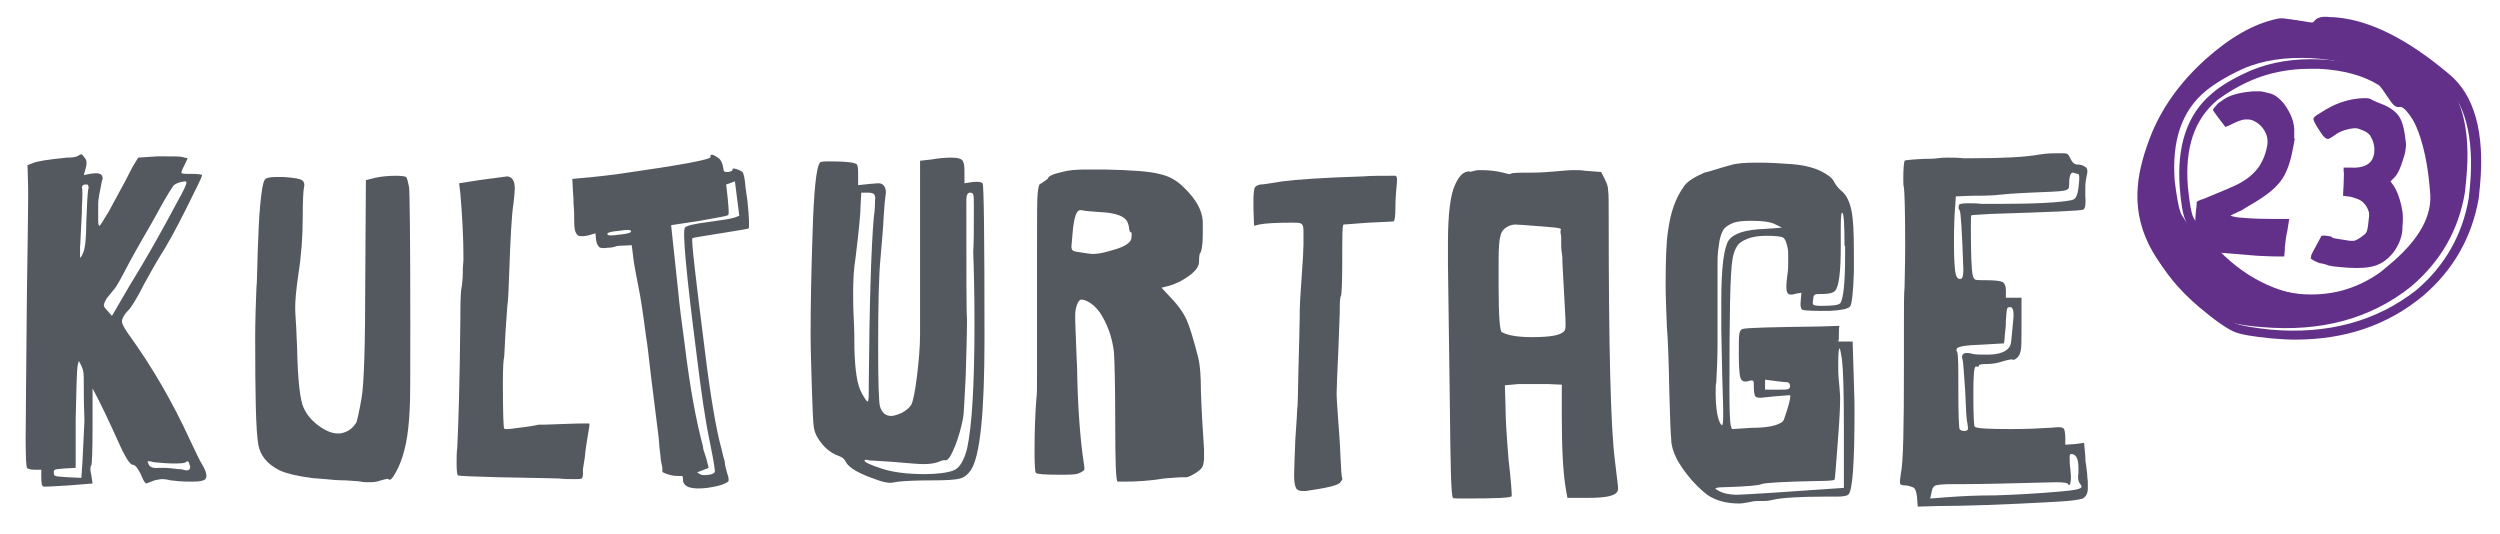
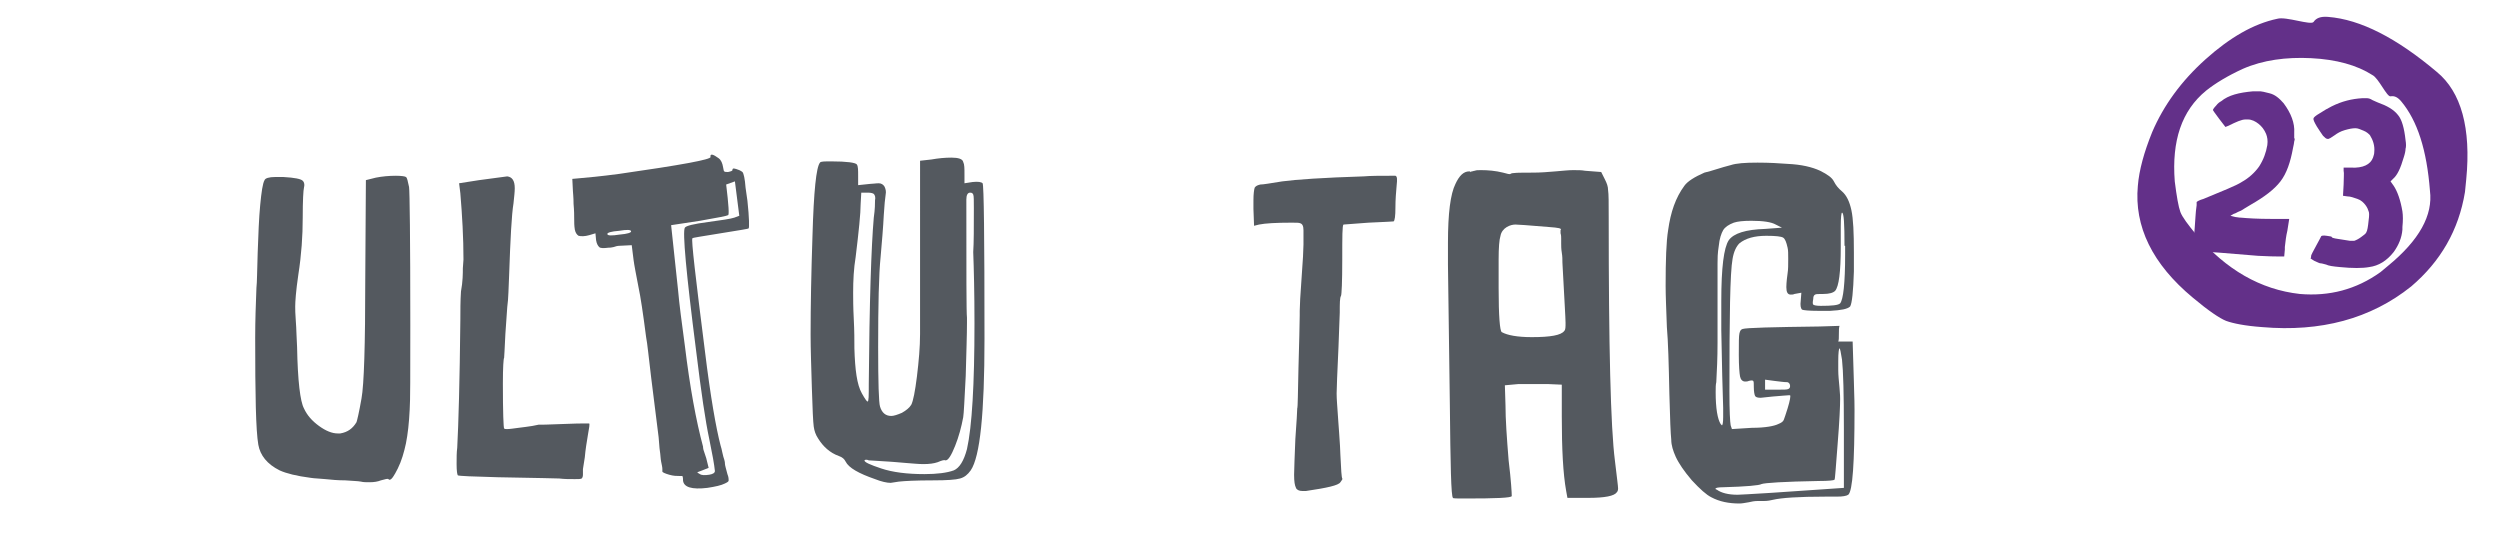
<svg xmlns="http://www.w3.org/2000/svg" version="1.1" id="Ebene_1" x="0px" y="0px" viewBox="0 0 399.7 85.4" style="enable-background:new 0 0 399.7 85.4;" xml:space="preserve">
  <style type="text/css">
	.st0{fill:#54595F;}
	.st1{fill:#633089;}
</style>
  <g>
-     <path class="st0" d="M12.5,24.9c0.3-0.2,0.5-0.3,0.6-0.2c0.1,0.1,0.3,0.3,0.5,0.6c0.3,0.4,0.3,0.9,0.1,1.6L13.4,28   c0.8-0.2,1.5-0.3,2-0.3c0.7,0,1,0.3,1,0.8v0.2c-0.1,0.1-0.1,0.2-0.1,0.2c-0.4,1.9-0.6,3.1-0.6,3.6v0.6c0,0.2,0,0.6,0,1.1   s0,0.9,0,1.1c0,0.5,0.1,0.8,0.2,0.8c0.1,0,0.6-0.8,1.5-2.3c0.9-1.6,1.7-3.2,2.6-4.8c0.8-1.6,1.3-2.5,1.3-2.5l0.8-1.3l3-0.2h1.5   c1.4,0,2.2,0,2.5,0.1l0.9,0.2l-0.5,1.1c-0.4,0.7-0.5,1.1-0.5,1.2c0,0.2,0.5,0.2,1.6,0.2s1.7,0.1,1.7,0.2c0,0.3-0.9,2.1-2.6,5.5   c-1.7,3.4-3.1,5.9-4.2,7.6c-0.8,1.3-1.6,2.8-2.5,4.4c-0.9,1.8-1.7,3.1-2.2,3.8c-0.9,0.9-1.3,1.6-1.3,2.1c0,0.4,0.4,1.1,1.1,2.1   c3.7,5.1,7,10.8,9.8,16.9c0.9,1.9,1.5,3.2,2,4c0.4,0.7,0.6,1.2,0.6,1.7c0,0.4-0.2,0.6-0.5,0.7C32,77,31.3,77,30.3,77   c-1.2,0-2.2-0.1-3-0.2c-0.4-0.1-0.9-0.2-1.4-0.2c-0.3,0-0.7,0.1-1.2,0.2c-0.8,0.3-1.3,0.5-1.3,0.5c-0.2,0-0.5-0.5-0.9-1.5   c-0.5-1-0.9-1.5-1.3-1.5s-1.2-1.2-2.3-3.7c-1.4-3.1-2.7-5.9-4.1-8.5v0.8V68c0,4.1-0.1,6.2-0.2,6.4c-0.2,0.2-0.2,0.7,0,1.6l0.2,1.3   l-3.7,0.3c-1.9,0.1-3.1,0.2-3.5,0.2H7c-0.3,0-0.4-0.5-0.4-1.5v-1.2h-1c-0.7,0-1.1-0.1-1.3-0.3c-0.1-0.2-0.2-1.7-0.2-4.6   s0.1-10.6,0.2-23.1C4.4,39.3,4.5,34.3,4.5,32v-1.8l-0.1-3.8l0.8-0.3c0.6-0.3,2.4-0.6,5.5-0.9C11.6,25.2,12.2,25.1,12.5,24.9z    M13.4,62.4c0-1.7,0-2.7-0.1-3.1c-0.1-0.4-0.3-0.9-0.7-1.6l-0.2,0.8c-0.1,0.6-0.2,3.4-0.3,8.5v7.8l-1.8,0.1C9.4,75,8.9,75,8.8,75.1   c-0.2,0.1-0.2,0.2-0.2,0.5s0.1,0.5,0.3,0.5c0.2,0.1,0.8,0.1,1.9,0.2l2.2,0.1c0-0.1,0.1-1,0.2-2.9c0.1-1.9,0.2-3.9,0.3-6.2   C13.4,64.9,13.4,63.3,13.4,62.4z M13.1,33.1c0,0.4,0,1.2-0.1,2.6c-0.1,1.4-0.1,2.6-0.2,3.8v1.7c0.1,0,0.3-0.3,0.5-0.8   c0.3-0.7,0.5-2.3,0.5-5c0.1-2.8,0.2-4.5,0.3-5.1c0.1-0.3,0.1-0.4,0-0.6c0-0.1-0.1-0.2-0.1-0.2c-0.1,0-0.2,0-0.4,0   c-0.3,0-0.5,0.2-0.5,0.5C13.2,30.2,13.2,31.3,13.1,33.1z M28.5,32c0.9-1.6,1.3-2.5,1.3-2.8c0-0.2-0.1-0.2-0.3-0.2   c-0.8,0.1-1.3,0.3-1.7,0.6c-0.3,0.4-1.1,1.6-2.3,3.8c-0.9,1.7-1.8,3.2-2.6,4.6c-0.8,1.4-1.6,2.8-2.4,4.3c-1.2,2.3-1.9,3.6-2.3,4   c-0.7,0.9-1.2,1.4-1.3,1.7c-0.2,0.4-0.3,0.6-0.3,0.8s0.2,0.5,0.6,0.9l0.7,0.8l2.8-4.8C23.3,41.5,25.9,36.9,28.5,32z M27.6,74.1   c-0.8,0-1.8-0.1-3-0.2c-0.7-0.2-1-0.2-1-0.1s0.1,0.2,0.2,0.5c0.2,0.4,0.7,0.6,1.7,0.5h0.7c0.7,0,1.5,0.1,2.3,0.2   c0.2,0,0.5,0,0.8,0.1s0.5,0.1,0.6,0.1c0.3,0,0.5-0.2,0.5-0.5v-0.2c-0.1-0.1-0.1-0.2-0.1-0.2c-0.1-0.5-0.2-0.6-0.5-0.5   C29.6,74.1,28.8,74.1,27.6,74.1z" />
    <path class="st0" d="M60.1,28.4c1-0.2,2.1-0.3,3.2-0.3c0.9,0,1.5,0.1,1.6,0.2c0.2,0.1,0.3,0.7,0.5,1.6c0.1,0.7,0.2,8.1,0.2,22.1   c0,7.7,0,12.2-0.1,13.5c-0.1,2.1-0.3,3.9-0.6,5.4c-0.3,1.4-0.7,2.8-1.3,4s-1,1.8-1.3,1.8c-0.1,0-0.1,0-0.2-0.1   c-0.1-0.1-0.5,0-1.2,0.2c-0.5,0.2-1.1,0.3-1.8,0.3c-0.6,0-1,0-1.4-0.1c-0.5-0.1-1.3-0.1-2.5-0.2c-1.2,0-2.2-0.1-3.2-0.2   c-0.9-0.1-1.7-0.1-2.3-0.2c-2.3-0.3-3.9-0.7-5-1.2c-2-1-3.1-2.4-3.4-4.1c-0.4-2.3-0.5-8-0.5-17.1c0-2.8,0.1-5.4,0.2-8   c0.1-0.8,0.1-2.6,0.2-5.6c0.1-2.9,0.2-5.5,0.4-7.6s0.4-3.5,0.7-4c0.1-0.3,0.7-0.5,1.7-0.5h1.3c1.8,0.1,2.8,0.3,3.1,0.6   c0.3,0.3,0.3,0.7,0.2,1.1s-0.2,2-0.2,4.8c0,2.9-0.2,5.9-0.7,9.1c-0.4,2.7-0.5,4.4-0.5,5.1c0,0.4,0,1.2,0.1,2.4s0.1,2.6,0.2,4.1   c0.1,5.4,0.5,8.7,1.1,9.8c0.5,1.1,1.3,2,2.4,2.8c1.1,0.8,2.1,1.2,3,1.2h0.4c1.2-0.2,2-0.8,2.6-1.8c0.1-0.3,0.4-1.5,0.8-3.8   c0.4-2.2,0.6-8.5,0.6-19.1l0.1-15.8L60.1,28.4z" />
    <path class="st0" d="M76.6,28.8c3-0.4,4.5-0.6,4.5-0.6c0.8,0.1,1.2,0.7,1.2,1.9c0,0.6-0.1,1.4-0.2,2.4c-0.3,1.8-0.5,5.7-0.7,11.5   c-0.1,2-0.1,3.7-0.3,5.1c-0.1,1.4-0.2,2.8-0.3,4.3c-0.1,2.4-0.2,3.7-0.2,3.8c-0.1,0.1-0.2,1.5-0.2,4.1c0,4.7,0.1,7.1,0.2,7.2   s0.2,0.1,0.5,0.1c0.4,0,1-0.1,1.8-0.2s1.6-0.2,2.2-0.3l1-0.2c0.3,0,1.5,0,3.6-0.1s3.4-0.1,4-0.1h0.5c0.1,0.1,0,0.7-0.2,1.8   c-0.2,1.2-0.4,2.4-0.5,3.6c-0.2,1.2-0.3,1.9-0.3,1.9c0,0.1,0,0.3,0,0.5s0,0.3,0,0.4c0,0.3-0.1,0.5-0.2,0.6   c-0.2,0.1-0.5,0.1-1.1,0.1c-0.9,0-1.7,0-2.5-0.1c-0.2,0-3.4-0.1-9.8-0.2c-4-0.1-6.2-0.2-6.4-0.3c-0.1-0.1-0.2-0.7-0.2-1.8   c0-1,0-1.9,0.1-2.6c0.2-3.8,0.4-10.6,0.5-20.4c0-1.5,0-3.1,0.1-4.6C74,45,74,43.7,74,42.9l0.1-1.4c0-3.5-0.2-7-0.5-10.6l-0.2-1.6   L76.6,28.8z" />
    <path class="st0" d="M113.6,25.1c-0.1-0.5,0.3-0.5,1,0l0.3,0.2c0.4,0.3,0.6,0.8,0.7,1.4c0.1,0.4,0.1,0.7,0.2,0.7   c0.1,0.1,0.3,0.1,0.6,0.1c0.5-0.1,0.7-0.2,0.7-0.3c0-0.4,0.3-0.3,1.1,0c0.2,0.1,0.4,0.2,0.5,0.3c0.2,0.2,0.4,1.1,0.5,2.5l0.3,2.1   c0.3,2.8,0.3,4.3,0.2,4.4c0,0.1-1.5,0.3-4.5,0.8s-4.5,0.7-4.5,0.8c-0.2,0.2,0.5,6.2,2,18c0.9,7.4,1.8,12.4,2.5,15.1   c0.1,0.3,0.2,0.7,0.3,1.2c0.1,0.5,0.2,0.8,0.3,1.1c0.1,0.3,0.1,0.5,0.1,0.6c0,0.3,0.2,0.9,0.4,1.7c0.2,0.5,0.2,0.8,0.2,1   s-0.2,0.3-0.6,0.5c-0.6,0.3-1.5,0.5-2.8,0.7c-2.5,0.3-3.8-0.1-3.9-1.2c0,0,0-0.1,0-0.2c0-0.3-0.1-0.5-0.1-0.5c-0.1,0-0.2,0-0.5,0   c-0.4,0-0.9,0-1.6-0.2s-1.1-0.4-1.1-0.5V75c0-0.3-0.1-0.7-0.2-1.2s-0.1-1.1-0.2-1.7s-0.1-1.3-0.2-2.2c-0.1-0.8-0.2-1.6-0.3-2.4   c-0.2-1.5-0.5-3.9-0.9-7.2s-0.6-5.4-0.8-6.4c-0.5-3.9-0.9-6.5-1.2-7.9c-0.4-2.1-0.7-3.6-0.8-4.4l-0.3-2.4l-2,0.1   c-0.3,0-0.6,0.1-0.9,0.2c-0.4,0.1-0.6,0.1-0.8,0.1c-0.8,0.1-1.3,0.1-1.5-0.1c-0.2-0.2-0.4-0.5-0.5-1.1l-0.1-1.1l-1,0.3   c-0.7,0.2-1.3,0.2-1.7,0.1c-0.3-0.2-0.5-0.5-0.6-1c-0.1-0.6-0.1-1.2-0.1-1.7s0-1.3-0.1-2.4c0-1.1-0.1-1.8-0.1-2l-0.1-2l1.1-0.1   c1.2-0.1,3.4-0.3,6.4-0.7C108.8,26.4,113.7,25.5,113.6,25.1z M100.9,37c0-0.3-0.7-0.3-1.9-0.1c-1.3,0.1-1.9,0.3-1.9,0.5   c0,0.3,0.7,0.3,2,0.1C100.3,37.4,100.9,37.2,100.9,37z M116.1,29.5c0.4,3.3,0.5,4.9,0.3,4.9c-0.1,0.1-1.6,0.4-4.5,0.9l-4.6,0.7   l1.1,10.3c0.2,2.3,0.6,5.3,1.1,9c0.8,6.6,1.8,12,2.9,16.1c0,0.3,0.1,0.7,0.3,1.2c0.2,0.6,0.3,0.9,0.3,1l0.3,1.2l-1,0.4   c-0.5,0.2-0.8,0.3-0.8,0.3c0,0.1,0.1,0.1,0.4,0.3c0.3,0.2,0.8,0.2,1.5,0.1c0.6-0.1,0.9-0.3,0.9-0.6c-0.1-1-0.4-2.7-0.9-5.1   c-0.6-2.8-1.3-7.5-2.1-14.1c-1.6-12.5-2.2-19.1-1.8-19.7c0.2-0.3,1.4-0.6,3.7-0.9c2.2-0.3,3.6-0.5,4.2-0.7l0.8-0.3l-0.7-5.5   L116.1,29.5z" />
    <path class="st0" d="M148.9,25.5c1.1-0.2,2.2-0.3,3.2-0.3c1.1,0,1.8,0.2,1.9,0.7c0.2,0.4,0.2,1,0.2,2v1.4l1.3-0.2   c0.9-0.1,1.4,0,1.6,0.2c0.2,0.3,0.3,8.6,0.3,24.9c0,11.8-0.7,18.8-2.2,21c-0.5,0.7-1,1.1-1.7,1.3c-0.7,0.2-2.1,0.3-4.3,0.3   c-2.8,0-4.6,0.1-5.5,0.2c-0.7,0.1-1.2,0.2-1.3,0.2c-0.6,0-1.5-0.2-2.5-0.6c-2.6-0.9-4.2-1.8-4.7-2.8c-0.2-0.4-0.5-0.7-1.1-0.9   c-1.4-0.5-2.5-1.5-3.3-2.8c-0.4-0.6-0.6-1.2-0.7-1.9c-0.1-0.7-0.2-2.8-0.3-6.2c-0.1-3.4-0.2-6.2-0.2-8.5c0-4.6,0.1-9.9,0.3-15.8   c0.2-7.1,0.6-11,1.2-11.7c0.1-0.2,0.7-0.2,1.8-0.2c2.5,0,3.9,0.2,4.1,0.5c0.2,0.3,0.2,0.9,0.2,1.8v1.5l1.9-0.2   c0.4,0,0.9-0.1,1.4-0.1c0.4,0,0.7,0.2,0.9,0.5c0.2,0.4,0.3,0.8,0.2,1.3c-0.1,0.6-0.2,1.7-0.3,3.3c-0.1,2-0.3,4.3-0.5,6.6   c-0.3,2.9-0.4,7.8-0.4,14.5c0,5.7,0.1,8.9,0.3,9.5c0.3,1,0.9,1.5,1.8,1.5c0.4,0,1-0.2,1.7-0.5c0.7-0.4,1.2-0.8,1.5-1.3   c0.3-0.6,0.6-2.1,0.9-4.5c0.3-2.5,0.5-4.7,0.5-6.8c0-0.3,0-2.3,0-6.1s0-7,0-9.5V25.7L148.9,25.5z M139.7,31   c-0.3-0.2-0.7-0.2-1.2-0.2h-0.8l-0.1,1.8c0,1.5-0.3,4.4-0.8,8.5c-0.3,1.8-0.4,3.7-0.4,5.7c0,0.9,0,2.3,0.1,4.2s0.1,3.5,0.1,4.7   c0.1,3.4,0.4,5.8,1.2,7.2c0.5,0.9,0.8,1.3,0.9,1.3c0.2,0,0.2-0.9,0.2-2.8c0.1-13.1,0.4-22,0.8-26.6c0.2-1.4,0.2-2.3,0.2-2.8   C140,31.6,139.9,31.2,139.7,31z M155.7,33.3c0-1.2,0-2-0.1-2.2s-0.2-0.3-0.5-0.3c-0.4,0-0.6,0.4-0.6,1.1c0,11.8,0,18.1,0.1,18.9   v0.8c0,1.9-0.1,4.7-0.2,8.5c-0.2,3.8-0.3,6-0.4,6.6c-0.3,1.6-0.7,3.1-1.3,4.6s-1.1,2.3-1.5,2.3h-0.1c-0.1-0.1-0.5,0-1.2,0.3   c-0.6,0.2-1.3,0.3-2.3,0.3c-0.7,0-1.7-0.1-3-0.2s-2.2-0.2-2.5-0.2c-1.9-0.1-2.9-0.2-3.2-0.2c-0.2-0.1-0.3-0.1-0.5-0.1l-0.2,0.1   c0,0.3,0.9,0.7,2.7,1.3c1.8,0.6,4.1,0.9,6.9,0.9c2,0,3.6-0.2,4.7-0.6c0.9-0.4,1.6-1.5,2.1-3.4c0.8-3.6,1.2-10.3,1.2-20.1   c0-4.9-0.1-8.7-0.2-11.4C155.7,38.8,155.7,36.4,155.7,33.3z" />
-     <path class="st0" d="M169.8,27.5c1-0.3,2.3-0.4,3.8-0.4c0.3,0,0.7,0,1.4,0s1.2,0,1.7,0c4.3,0.1,7.1,0.3,8.6,0.7   c1.5,0.3,2.8,1,3.9,2.1c2,1.9,3,3.7,3.1,5.5c0,0.3,0,0.6,0,1.1s0,0.8,0,1c0,1.7-0.2,2.8-0.5,3.1c0,0.1-0.1,0.4-0.1,1.2   s-0.5,1.5-1.6,2.3s-2.3,1.4-3.6,1.7l-0.8,0.2l1.3,1.4c1.3,1.3,2.2,2.6,2.7,3.7c0.5,1.1,1.1,3.1,1.8,5.8c0.4,1.5,0.5,3.4,0.5,5.6   c0.1,3.2,0.3,6.3,0.5,9.3v1.7c-0.1,0.6-0.1,0.9-0.3,1.2c-0.1,0.2-0.4,0.5-1,0.9c-0.8,0.5-1.3,0.7-1.5,0.7h-0.4   c-0.9,0-1.9,0.1-3.2,0.2c-2.4,0.4-4.5,0.5-6.3,0.5c-0.2,0-0.4,0-0.6,0c-0.3,0-0.4,0-0.5,0c-0.3,0-0.4-3.2-0.4-9.6   c0-5.7-0.1-9.5-0.2-11.1c-0.3-2.5-1.1-4.6-2.3-6.4c-0.4-0.5-0.8-1-1.4-1.4c-0.6-0.4-1.1-0.6-1.5-0.6c-0.3,0-0.5,0.3-0.7,0.8   s-0.3,1.1-0.3,1.8c0,0.4,0,1.5,0.1,3.3s0.1,3.4,0.2,4.8c0.1,6.5,0.5,11.7,1.1,15.6c0.1,0.6,0.1,0.9,0,1s-0.4,0.3-0.9,0.5   s-1.5,0.2-3.2,0.2c-2.2,0-3.4-0.1-3.6-0.3c-0.1-0.1-0.2-1.2-0.2-3.3c0-3.3,0.1-6.1,0.3-8.6c0.1-0.5,0.1-1.9,0.1-4.3   c0-1.5,0-3.6,0-6.1c0-2.6,0-4,0-4.2v-10c0-4.6,0-7.3,0.1-8.2c0.1-0.9,0.2-1.4,0.4-1.5c0.1,0,0.5-0.3,1.2-0.8   C167.6,28.1,168.5,27.8,169.8,27.5z M175.7,33.9c-1.5-0.1-2.4-0.2-2.8-0.3h-0.2c-0.6,0-1,1.2-1.2,3.5l-0.2,2.3   c0,0.4,0.1,0.6,0.3,0.7c0.2,0.1,0.7,0.2,1.5,0.3c0.7,0.1,1.2,0.2,1.5,0.2c0.7,0,1.6-0.1,2.5-0.4c2.5-0.6,3.8-1.3,3.8-2.3   c0.1-0.6,0-0.8-0.2-0.8c0,0-0.1-0.1-0.1-0.2c0-0.1-0.1-0.3-0.1-0.5s-0.1-0.4-0.1-0.5C180.1,34.6,178.5,34,175.7,33.9z" />
    <path class="st0" d="M218,28.2c1.2-0.1,2.6-0.1,4.4-0.1h0.7c0.3,0.1,0.3,0.6,0.2,1.5c-0.1,1.1-0.2,2.3-0.2,3.6s-0.1,2.1-0.3,2.2   c-0.1,0-1.4,0.1-4,0.2c-2.6,0.2-3.9,0.3-4,0.3c-0.2,0.1-0.2,1.9-0.2,5.6c0,3.6-0.1,5.6-0.2,5.8c-0.2,0.3-0.2,1.2-0.2,2.7   c0,0.4-0.1,2.2-0.2,5.4c-0.2,4.3-0.3,6.8-0.3,7.5c0,0.9,0.1,2,0.2,3.5c0,0.3,0.1,1.2,0.2,2.8c0.1,1.6,0.2,2.8,0.2,3.5   c0.1,2.4,0.2,3.7,0.3,3.8c0.1,0.1-0.1,0.3-0.3,0.6c-0.3,0.5-2.1,0.9-5.5,1.4c-0.1,0-0.2,0-0.3,0s-0.2,0-0.3,0c-0.5,0-0.9-0.2-1-0.5   c-0.2-0.4-0.3-1-0.3-2.1c0-1,0.1-2.9,0.2-5.7c0.2-2.8,0.3-4.5,0.3-4.9c0.1-0.2,0.1-2.4,0.2-6.5c0.1-4.1,0.2-6.9,0.2-8.4v-0.7   c0-0.8,0.1-2.6,0.3-5.3s0.3-4.5,0.3-5.3c0-0.4,0-0.9,0-1.4s0-0.8,0-0.9c0-0.7-0.2-1-0.5-1.1c-0.2-0.1-0.6-0.1-1.4-0.1   c-2.5,0-4.2,0.1-5.2,0.3l-0.8,0.2l-0.1-2.7V32c0-1,0.1-1.7,0.2-2c0.2-0.3,0.5-0.4,0.9-0.5c0.5,0,1.6-0.2,3.5-0.5   C207.2,28.7,211.6,28.4,218,28.2z" />
    <path class="st0" d="M235.3,27.4c0.2,0,0.3-0.1,0.5-0.1c0.2-0.1,0.5-0.1,1-0.1c1.1,0,2.3,0.1,3.5,0.4c0.7,0.2,1.1,0.3,1.2,0.2   c0.2-0.2,1.4-0.2,3.6-0.2c1.2,0,2.4-0.1,3.6-0.2c1.2-0.1,2.1-0.2,2.8-0.2c0.8,0,1.4,0,1.9,0.1l2.6,0.2l0.6,1.2   c0.3,0.6,0.5,1.1,0.5,1.7c0.1,0.6,0.1,2,0.1,4.4c0,20.5,0.3,33.5,1,38.9c0.3,2.6,0.5,4,0.5,4.4c0,0.3-0.1,0.5-0.2,0.6   c-0.4,0.6-1.9,0.9-4.6,0.9h-3.3l-0.2-1.1c-0.5-2.8-0.7-6.7-0.7-11.9v-5.1l-2.3-0.1h-3.1h-1.5l-2.2,0.2l0.1,3.2   c0,2.2,0.2,5.1,0.5,8.8c0.4,3.3,0.5,5.2,0.5,5.7c0,0.3-2.5,0.4-7.5,0.4c-1.2,0-1.9,0-1.9-0.1c-0.3-0.2-0.4-5.2-0.5-15.1   c-0.1-8.1-0.2-15.5-0.3-22.2v-3.5c0-4.7,0.4-7.8,1.2-9.4c0.6-1.3,1.3-2,2.2-2c0.1,0,0.2,0,0.2,0.1S235.2,27.4,235.3,27.4z    M247.7,36.3c-3.4-0.3-5.2-0.4-5.4-0.4c-0.4,0-0.9,0.1-1.4,0.4c-0.5,0.3-0.9,0.8-1,1.4c-0.2,0.6-0.3,1.9-0.3,3.8c0,0.3,0,1,0,2   s0,1.9,0,2.5c0,4.6,0.2,6.9,0.5,7.1c0.9,0.5,2.5,0.8,4.8,0.8c3,0,4.7-0.3,5.2-1c0.2-0.2,0.2-0.6,0.2-1.3s-0.2-3.9-0.5-9.6   c0-0.5,0-1-0.1-1.6s-0.1-1.1-0.1-1.5s0-0.7,0-0.8c0-0.2,0-0.5-0.1-0.8v-0.5C249.8,36.5,249.1,36.4,247.7,36.3z" />
    <path class="st0" d="M276.7,26.4c0.9-0.3,2.3-0.4,4.3-0.4c1.9,0,3.5,0.1,4.8,0.2c2.2,0.1,3.9,0.5,5.2,1.1c1.2,0.6,1.9,1.1,2.2,1.7   c0.3,0.6,0.7,1.1,1.3,1.6c0.7,0.6,1.2,1.6,1.5,3s0.4,3.6,0.4,6.8V42c0,0.3,0,0.8,0,1.4c-0.1,3.2-0.3,5.1-0.6,5.6   c-0.4,0.4-1.4,0.6-3.2,0.7c-0.3,0-0.5,0-0.7,0h-1.1c-1.6,0-2.5-0.1-2.7-0.2c-0.2-0.2-0.3-0.7-0.2-1.4l0.1-1.3l-1.1,0.2   c-0.2,0.1-0.4,0.1-0.6,0.1c-0.5,0-0.7-0.4-0.7-1.2c0-0.1,0-0.8,0.2-2.2c0.1-0.6,0.1-1.4,0.1-2.3c0-0.8,0-1.4-0.1-1.8   c-0.2-0.9-0.4-1.4-0.7-1.6c-0.3-0.2-1.2-0.3-2.7-0.3c-1.9,0-3.3,0.4-4.3,1.2c-0.5,0.5-0.9,1.3-1.1,2.5c-0.4,2.2-0.5,9.2-0.5,21.2   c0,3.1,0.1,4.9,0.2,5.4l0.2,0.6l3.2-0.2c2.2,0,3.6-0.3,4.2-0.6c0.5-0.2,0.8-0.4,0.9-0.7c0.1-0.3,0.3-0.8,0.6-1.8   c0.4-1.3,0.5-2,0.4-2.1h-0.3c-0.3,0-1.1,0.1-2.5,0.2c-1.1,0.1-1.8,0.2-1.9,0.2c-0.5,0-0.8-0.1-0.9-0.3s-0.2-0.7-0.2-1.4   c0-0.6,0-0.9-0.1-1s-0.3-0.1-0.7,0c-0.2,0.1-0.4,0.1-0.6,0.1c-0.4,0-0.7-0.3-0.8-0.8c-0.1-0.5-0.2-1.7-0.2-3.5c0-1.9,0-3,0.1-3.4   s0.2-0.6,0.5-0.7c0.6-0.2,4.7-0.3,12.3-0.4l3.2-0.1c-0.1,0.3-0.1,0.7-0.1,1.3s0,1-0.1,1.2h2.3l0.2,6.5c0,1,0.1,2.4,0.1,4.4   c0,8.5-0.3,13-1,13.6c-0.3,0.2-0.9,0.3-1.8,0.3H293h-1.1c-4.4,0-7.1,0.2-8.4,0.5c-0.4,0.1-0.9,0.2-1.5,0.2h-1c-0.5,0-1,0.1-1.4,0.2   c-0.6,0.1-1.1,0.2-1.5,0.2c-1.7,0-3.2-0.3-4.5-1c-0.8-0.4-1.8-1.3-3.1-2.7c-1.2-1.4-2.1-2.7-2.6-3.8c-0.4-0.9-0.7-1.8-0.7-2.7   c-0.1-0.9-0.2-3.3-0.3-7.3c-0.1-4.9-0.2-8.4-0.4-10.7c-0.1-2.8-0.2-5-0.2-6.6c0-4.1,0.1-7.1,0.4-8.9c0.4-2.9,1.2-5.2,2.6-7.1   c0.5-0.7,1.6-1.4,3.2-2.1C273.8,27.3,275.1,26.8,276.7,26.4z M294.5,57.5c-0.2-1.2-0.3-1.8-0.4-1.8s-0.2,0.7-0.2,2v1.5   c0,0.8,0.1,1.7,0.2,2.8s0.1,1.6,0.1,1.8c0,1.1-0.1,3.5-0.4,7.2s-0.4,5.6-0.5,5.7s-0.9,0.2-2.5,0.2c-5.6,0.1-8.7,0.3-9.2,0.5   c-0.3,0.2-2.4,0.4-6.1,0.5c-0.8,0-1.2,0.1-1.2,0.2c-0.1,0.1,0,0.1,0.2,0.2c0.7,0.5,1.8,0.8,3.3,0.8c0.3,0,2-0.1,5.3-0.3   c5.8-0.4,8.8-0.6,8.8-0.6l2.9-0.2v-9.4C294.8,63,294.7,59.3,294.5,57.5z M283.9,35.9c-0.7-0.4-2-0.6-3.9-0.6   c-1.3,0-2.2,0.1-2.8,0.3c-0.8,0.3-1.4,0.7-1.7,1.2c-0.3,0.5-0.6,1.4-0.7,2.5c-0.2,1.2-0.2,2.1-0.2,2.8c0,0.1,0,0.3,0,0.8   s0,1.1,0,1.8s0,1.4,0,2.1v8c0,2.4-0.1,4.5-0.2,6.3c-0.1,0.4-0.1,0.9-0.1,1.6c0,2.6,0.3,4.3,0.8,5.1l0.2,0.2c0.1,0,0.2-0.4,0.2-1.3   v-1.5c-0.1-2.7-0.2-6.8-0.3-12.4c0-0.6,0-1.5,0-2.5c0-1.1,0-1.8,0-2.2c0-5.3,0.4-8.5,1.2-9.7c0.8-1.1,2.7-1.7,5.8-1.8l2.7-0.2   L283.9,35.9z M285.7,61.1c-0.5,0-1.1-0.1-2-0.2l-1.5-0.2v1.6h2c1,0,1.5,0,1.7-0.1s0.3-0.2,0.3-0.5C286.2,61.4,286,61.1,285.7,61.1z    M294.9,39.3c0-3.5-0.1-5.3-0.4-5.3c-0.1,0-0.2,0.7-0.2,2.2v1.9v1.4c0,4-0.3,6.3-0.9,7c-0.3,0.3-0.9,0.5-1.9,0.5   c-0.7,0-1.2,0-1.3,0.1c-0.2,0.1-0.3,0.3-0.3,0.7c-0.1,0.5-0.1,0.8,0,0.9c0.1,0.1,0.5,0.2,1.2,0.2c1.8,0,2.8-0.1,3.1-0.4   c0.5-0.6,0.8-3.2,0.8-7.8v-1.4H294.9z" />
-     <path class="st0" d="M326.1,24.7c1.2-0.2,2.2-0.2,2.8-0.2h0.6c0.5,0,0.8,0,1,0.1s0.3,0.3,0.5,0.7c0.3,0.7,0.7,1,1.1,1   c0.5,0,0.9,0.1,1.3,0.4c0.4,0.2,0.4,0.7,0.2,1.5c-0.1,0.5-0.2,1.1-0.2,1.7c0,0.2,0,0.4,0,0.7c0,0.3,0,0.6,0,0.7   c0.1,1.3,0,2-0.3,2.2s-5.2,0.4-14.8,0.7c-2,0.1-3,0.2-3.1,0.2c-0.1,0.1-0.1,0.7-0.1,1.9c0,4.3,0.1,6.9,0.3,7.7   c0.1,0.4,0.2,0.6,0.4,0.7c0.2,0.1,0.8,0.1,1.7,0.1c1.4,0,2.3,0.1,2.7,0.3c0.3,0.2,0.5,0.6,0.5,1.3v1.2h2.5V52c0,2.1,0,3.4-0.1,3.9   s-0.2,0.9-0.5,1.2c-0.4,0.4-0.7,0.5-0.8,0.4c-0.1-0.1-0.7,0-1.7,0.3c-0.9,0.3-1.7,0.4-2.5,0.4s-1.2,0.1-1.2,0.2   c0,0.2-0.1,0.3-0.4,0.2h-0.1c-0.3,0-0.4,1.5-0.4,4.5c0,3.3,0.1,5,0.2,5.1c0.2,0.3,2.1,0.4,5.8,0.4c2.6,0,4.6-0.1,6.1-0.2   c0.5,0,1-0.1,1.5-0.1s0.8,0.1,0.9,0.3c0.1,0.2,0.2,0.7,0.2,1.5v1l1.5-0.1l1.5-0.2l0.2,2.1c0,0.4,0,0.8,0.1,1.3s0.1,1,0.2,1.6   c0,0.6,0.1,0.9,0.1,1.2c0,0.2,0,0.4,0,0.6c0,0.3,0,0.4,0,0.5c0,0.8-0.3,1.3-0.8,1.6c-0.6,0.2-1.9,0.4-3.9,0.5   c-8.7,0.5-15.1,0.7-19.1,0.7l-3.4,0.1l-0.1-1.5c-0.1-0.9-0.3-1.5-0.7-1.6c-0.5-0.2-0.9-0.3-1.3-0.3s-0.7-0.1-0.7-0.3   c-0.1-0.2,0-0.7,0.1-1.5c0.4-1.8,0.5-7.5,0.5-17.2v-5.8c0-3.8,0-6,0.1-6.8c0-1.3,0.1-3.5,0.1-6.7c0-5.5-0.1-8.6-0.2-9.3   c-0.1-0.3-0.1-0.8-0.1-1.5c0-1.5,0.1-2.5,0.2-2.8c0.1-0.1,1.1-0.2,3.1-0.3c0.7,0,1.4,0,2.2-0.1c0.7-0.1,1.3-0.1,1.6-0.1   c0.8,0,1.6,0,2.5,0.1h1.5C320.4,25.3,323.9,25.1,326.1,24.7z M332.3,75.6c0-0.1,0-0.2,0-0.4s0-0.3,0-0.4c0-1.3-0.3-2.1-1-2.2h-0.2   c-0.2,0-0.2,0.2-0.2,0.5c0,0.6,0,1.2,0.1,1.8c0,0.4,0.1,0.8,0.1,1.4c0,0.7-0.1,1.1-0.2,1.2c-0.2,0.1-0.2,0.1-0.2,0   c0-0.3-0.7-0.4-2-0.4c-7.5,0.2-12.3,0.3-14.6,0.3h-0.8c-0.1,0-0.2,0-0.3,0c-0.2,0-0.3,0-0.5,0c-1.9,0-3,0.1-3.2,0.3   c-0.3,0.2-0.4,0.5-0.5,1.1l-0.2,0.9l2.6-0.2c2.6-0.2,5.1-0.3,7.8-0.3c3.3-0.1,6.7-0.3,10.2-0.6c2.4-0.2,3.6-0.4,3.6-0.8   c0-0.1-0.1-0.2-0.2-0.4C332.2,76.9,332.2,76.4,332.3,75.6z M332.2,27.8c-0.2,0-0.4-0.1-0.7-0.2h-0.1c-0.4,0-0.6,0.7-0.6,2.2   c0,0.4-0.3,0.6-0.9,0.7s-2.4,0.2-5.3,0.3c-1.3,0.1-2.8,0.1-4.5,0.3s-3.4,0.2-4.9,0.2l-2.5,0.1l-0.1,1.5c-0.1,1-0.2,3-0.2,6   c0,2.3,0.1,3.8,0.2,4.5c0.1,0.8,0.4,1.2,0.7,1.2h0.2c0.3-0.1,0.4-0.6,0.4-1.5c-0.2-6-0.4-9.2-0.6-9.5c-0.2-0.2-0.2-0.4-0.1-0.8   c0-0.2,0.5-0.3,1.4-0.3c0.8,0,1.6,0,2.2,0.1c0.2,0,0.5,0,1,0s0.9,0,1.3,0c6.1,0,10.2-0.2,12.1-0.6c0.4-0.1,0.7-0.3,0.8-0.7   c0.2-0.4,0.3-1.1,0.4-2.2C332.5,28.2,332.4,27.8,332.2,27.8z M321.9,50.9c0.1-1.2-0.1-1.8-0.5-1.8c-0.3,0-0.5,0.1-0.5,0.3   c-0.1,0.2-0.1,0.8-0.2,1.8c0,0.5,0,1-0.1,1.7s-0.1,1.1-0.1,1.2l-0.1,0.8l-3.5,0.2c-2.8,0.1-4.1,0.3-4.1,0.8c0,0.2,0,0.3,0.1,0.3   c0.2,0.5,0.2,2.5,0.2,6.2c0,4,0.1,6.1,0.2,6.2c0.1,0.2,0.4,0.3,0.8,0.3c0.3,0,0.4-0.1,0.5-0.2c0.1-0.2,0-0.6-0.1-1.3   c-0.1-0.4-0.2-1.9-0.3-4.8c-0.2-2.8-0.3-4.5-0.4-5c-0.2-0.5-0.1-0.9,0.1-1c0.2-0.2,0.6-0.2,1.2-0.1c0.5,0.2,1.4,0.2,2.7,0.2   c1.2,0,2.1-0.2,2.8-0.6c0.5-0.3,0.8-0.7,0.9-1.2C321.6,54.3,321.7,53,321.9,50.9z" />
  </g>
  <g>
    <path class="st1" d="M360.2,14.6c0.6,0,1,0,1.2,0s0.6,0.1,1.4,0.3c0.9,0.2,1.6,0.8,2.3,1.6c1.2,1.6,1.8,3.2,1.7,4.7   c0,0.5,0,0.8,0,0.9c0.1,0,0.1,0.2,0,0.5c0,0.2-0.1,0.6-0.2,1.1c-0.4,2.2-1,4-2,5.3s-2.6,2.5-4.7,3.7c-0.3,0.2-0.7,0.4-1,0.6   c-0.3,0.2-0.6,0.4-0.9,0.5s-0.5,0.3-0.9,0.4l-0.5,0.3l0.8,0.2c0.2,0,0.5,0.1,0.9,0.1c1.1,0.1,2.7,0.2,4.8,0.2c0.5,0,1.2,0,2,0h0.9   l-0.3,1.9c-0.2,0.8-0.3,1.7-0.4,2.6v0.4l-0.1,1.1H364c-1.4,0-2.4-0.1-3-0.1l-6.1-0.5l-4.3-0.3l0.3-3.8c0.1-1,0.1-2.2,0.3-3.5v-0.5   c0.1-0.1,0.4-0.3,1.1-0.5c3.1-1.3,5.2-2.1,6.1-2.7c1.1-0.6,2.1-1.5,2.8-2.5c0.7-1.1,1.1-2.2,1.3-3.4c0.1-0.7,0-1.3-0.2-1.8   c-0.3-0.7-0.7-1.2-1.2-1.6s-1.1-0.7-1.7-0.7c0,0-0.1,0-0.2,0s-0.2,0-0.2,0c-0.6,0-1.5,0.4-2.7,1l-0.5,0.2l-1-1.3   c-0.7-0.9-1-1.4-1-1.4c0-0.1,0.2-0.4,0.5-0.7c0.3-0.4,0.6-0.6,0.8-0.7C356.3,15.2,358,14.8,360.2,14.6z" />
    <path class="st1" d="M369.5,40.9c0-0.1,0.3-0.7,0.8-1.6c0.5-0.9,0.8-1.5,0.8-1.5c0-0.1,0.3-0.2,0.9-0.1c0.6,0.1,0.8,0.1,0.8,0.2   c0,0.1,0.3,0.2,1,0.3s1.3,0.2,1.9,0.3c0.3,0,0.6,0,0.7,0c0.3-0.1,0.7-0.3,1.1-0.6s0.7-0.5,0.8-0.7c0.2-0.3,0.3-1,0.4-2   c0.1-0.7,0.1-1.2,0-1.4c-0.1-0.3-0.2-0.6-0.5-1s-0.7-0.8-1.3-1c-0.6-0.2-1.1-0.4-1.6-0.4l-0.7-0.1l0.1-1.8c0-1.1,0.1-1.8,0-2.2   v-0.5h1.2c1.9,0.1,3.1-0.5,3.5-1.6c0.1-0.3,0.2-0.6,0.2-0.9c0.1-1-0.2-1.9-0.7-2.7c-0.2-0.2-0.5-0.5-1-0.7s-0.9-0.4-1.3-0.4   c-0.5,0-1,0.1-1.7,0.3c-0.7,0.2-1.2,0.5-1.6,0.8c-0.6,0.4-1,0.7-1.2,0.6c-0.2,0-0.4-0.2-0.7-0.5c-0.3-0.4-0.6-0.9-1-1.5   c-0.4-0.7-0.6-1.1-0.5-1.3c0-0.1,0.3-0.4,1-0.8c0.6-0.4,1.3-0.8,1.9-1.1c1.6-0.8,3.2-1.2,4.9-1.3c0.4,0,0.6,0,0.7,0   c0.3,0,0.6,0.1,0.9,0.3c0.4,0.2,0.7,0.3,0.9,0.4c1.4,0.5,2.5,1.1,3.2,2c0.6,0.7,1,2.1,1.2,4c0.1,0.6,0.1,1.1,0,1.4   c0,0.3-0.1,0.8-0.3,1.4c-0.5,1.7-1,2.8-1.7,3.4l-0.4,0.4l0.5,0.7c0.6,0.9,1.1,2.3,1.4,4.1c0.1,0.7,0.1,1.5,0,2.5v0.4   c-0.1,1.3-0.6,2.5-1.4,3.6c-1.1,1.4-2.4,2.2-3.9,2.4c-1.1,0.2-2.7,0.2-4.7,0c-1.1-0.1-1.8-0.2-2.2-0.4c-0.4-0.1-0.7-0.2-0.9-0.2   c-0.2,0-0.5-0.2-1-0.4c-0.3-0.2-0.5-0.3-0.6-0.4C369.5,41.2,369.5,41.1,369.5,40.9z" />
  </g>
  <path class="st1" d="M389.6,11.5c-6.4-5.4-12.2-8.4-17.4-8.8c-1.2-0.1-1.9,0.2-2.3,0.8s-4.4-0.9-5.8-0.5c-3.8,0.8-7.6,3-11.5,6.5  s-6.7,7.4-8.5,11.6c-1.3,3.2-2.1,6.1-2.3,8.6c-0.6,6.5,2.3,12.5,8.8,17.9c2.5,2.1,4.3,3.3,5.3,3.7c1.1,0.4,3,0.8,5.8,1  c9.3,0.8,17.3-1.3,23.8-6.5c4.7-4,7.6-9,8.6-15.1l0.2-2C395.1,20.5,393.5,14.7,389.6,11.5z M381.8,42.5l-1.2,1  c-3.9,2.8-8.2,3.9-12.9,3.5c-6.3-0.7-11.8-3.9-16.5-9.4c-1.4-1.7-2.3-2.9-2.6-3.7c-0.3-0.8-0.6-2.5-0.9-4.9  c-0.5-6.5,1.1-11.3,5-14.5c1.5-1.2,3.5-2.4,5.9-3.5c3.2-1.4,6.9-1.9,10.9-1.7s7.3,1.1,9.8,2.7c1,0.5,2.3,3.5,2.9,3.4  s1.1,0.1,1.7,0.8c2.6,3.1,4.1,7.8,4.6,14.3C389,34.4,386.8,38.4,381.8,42.5z" />
-   <path class="st1" d="M366.9,54.3c-1.2,0-2.5-0.1-3.8-0.2c-2.9-0.3-4.9-0.6-6-1.1s-2.9-1.7-5.5-3.9c-6.6-5.6-9.6-11.8-9-18.5  c0.2-2.6,1-5.5,2.3-8.8c1.7-4.3,4.7-8.3,8.6-11.9c4-3.6,8-5.8,11.9-6.7c0.8-0.2,2.2,0.1,3.5,0.3c0.6,0.1,1.6,0.3,1.9,0.3  c0.6-0.8,1.5-1.1,2.9-1c5.3,0.5,11.3,3.5,17.8,9c4.1,3.3,5.8,9.4,5,17.9l-0.2,2c-1.1,6.3-4.1,11.5-8.9,15.6  C381.6,52.1,374.8,54.3,366.9,54.3z M366,4.7c-0.1,0-0.3,0-0.4,0c-3.7,0.8-7.4,3-11.3,6.4c-3.8,3.4-6.6,7.3-8.3,11.3  c-1.3,3.2-2,6-2.2,8.4c-0.5,6.2,2.3,12.1,8.5,17.3c3,2.5,4.5,3.4,5.1,3.6c1,0.4,2.9,0.7,5.6,1c9.1,0.8,16.9-1.3,23.3-6.3  c4.5-3.8,7.4-8.8,8.4-14.7l0.2-1.9c0.7-8-0.8-13.7-4.5-16.7l0,0c-6.3-5.3-12-8.2-17-8.7c-0.9-0.1-1.4,0.1-1.7,0.5  c-0.5,0.7-1.5,0.5-3.3,0.1C367.7,4.9,366.7,4.7,366,4.7z M370.9,48.9c-0.6,0-1.2,0-1.9-0.1c-6.5-0.8-12.2-4-16.9-9.7  c-1.5-1.8-2.4-3-2.7-3.9c-0.4-0.9-0.7-2.6-0.9-5.2c-0.5-6.7,1.2-11.8,5.2-15.1c1.5-1.3,3.6-2.5,6.1-3.6c3.3-1.4,7.1-2,11.2-1.8  c4.2,0.2,7.6,1.2,10.2,2.8c0.6,0.3,1.2,1.2,1.8,2.1c0.2,0.4,0.6,0.9,0.8,1.2c0.6-0.1,1.3,0.1,2.2,1.1c2.6,3.2,4.3,8.1,4.8,14.7  c0.4,4.1-2,8.3-7.1,12.6l-1.2,1C378.9,47.6,375,48.9,370.9,48.9z M369.3,11c-3.3,0-6.3,0.6-9,1.7c-2.4,1-4.3,2.2-5.8,3.3  c-3.7,3.1-5.2,7.7-4.7,13.9c0.3,3,0.6,4.2,0.8,4.7c0.3,0.7,1.2,1.9,2.5,3.6c4.5,5.4,9.9,8.4,16,9.2c4.5,0.4,8.7-0.7,12.4-3.4l1.1-1  c4.7-4,6.9-7.8,6.6-11.4c-0.5-6.3-2-11-4.5-13.9c-0.3-0.3-0.7-0.7-1-0.6c-0.8,0.2-1.3-0.6-2.1-1.8c-0.4-0.6-1-1.5-1.3-1.7  c-2.4-1.5-5.6-2.4-9.5-2.6C370.4,11,369.8,11,369.3,11z" />
</svg>